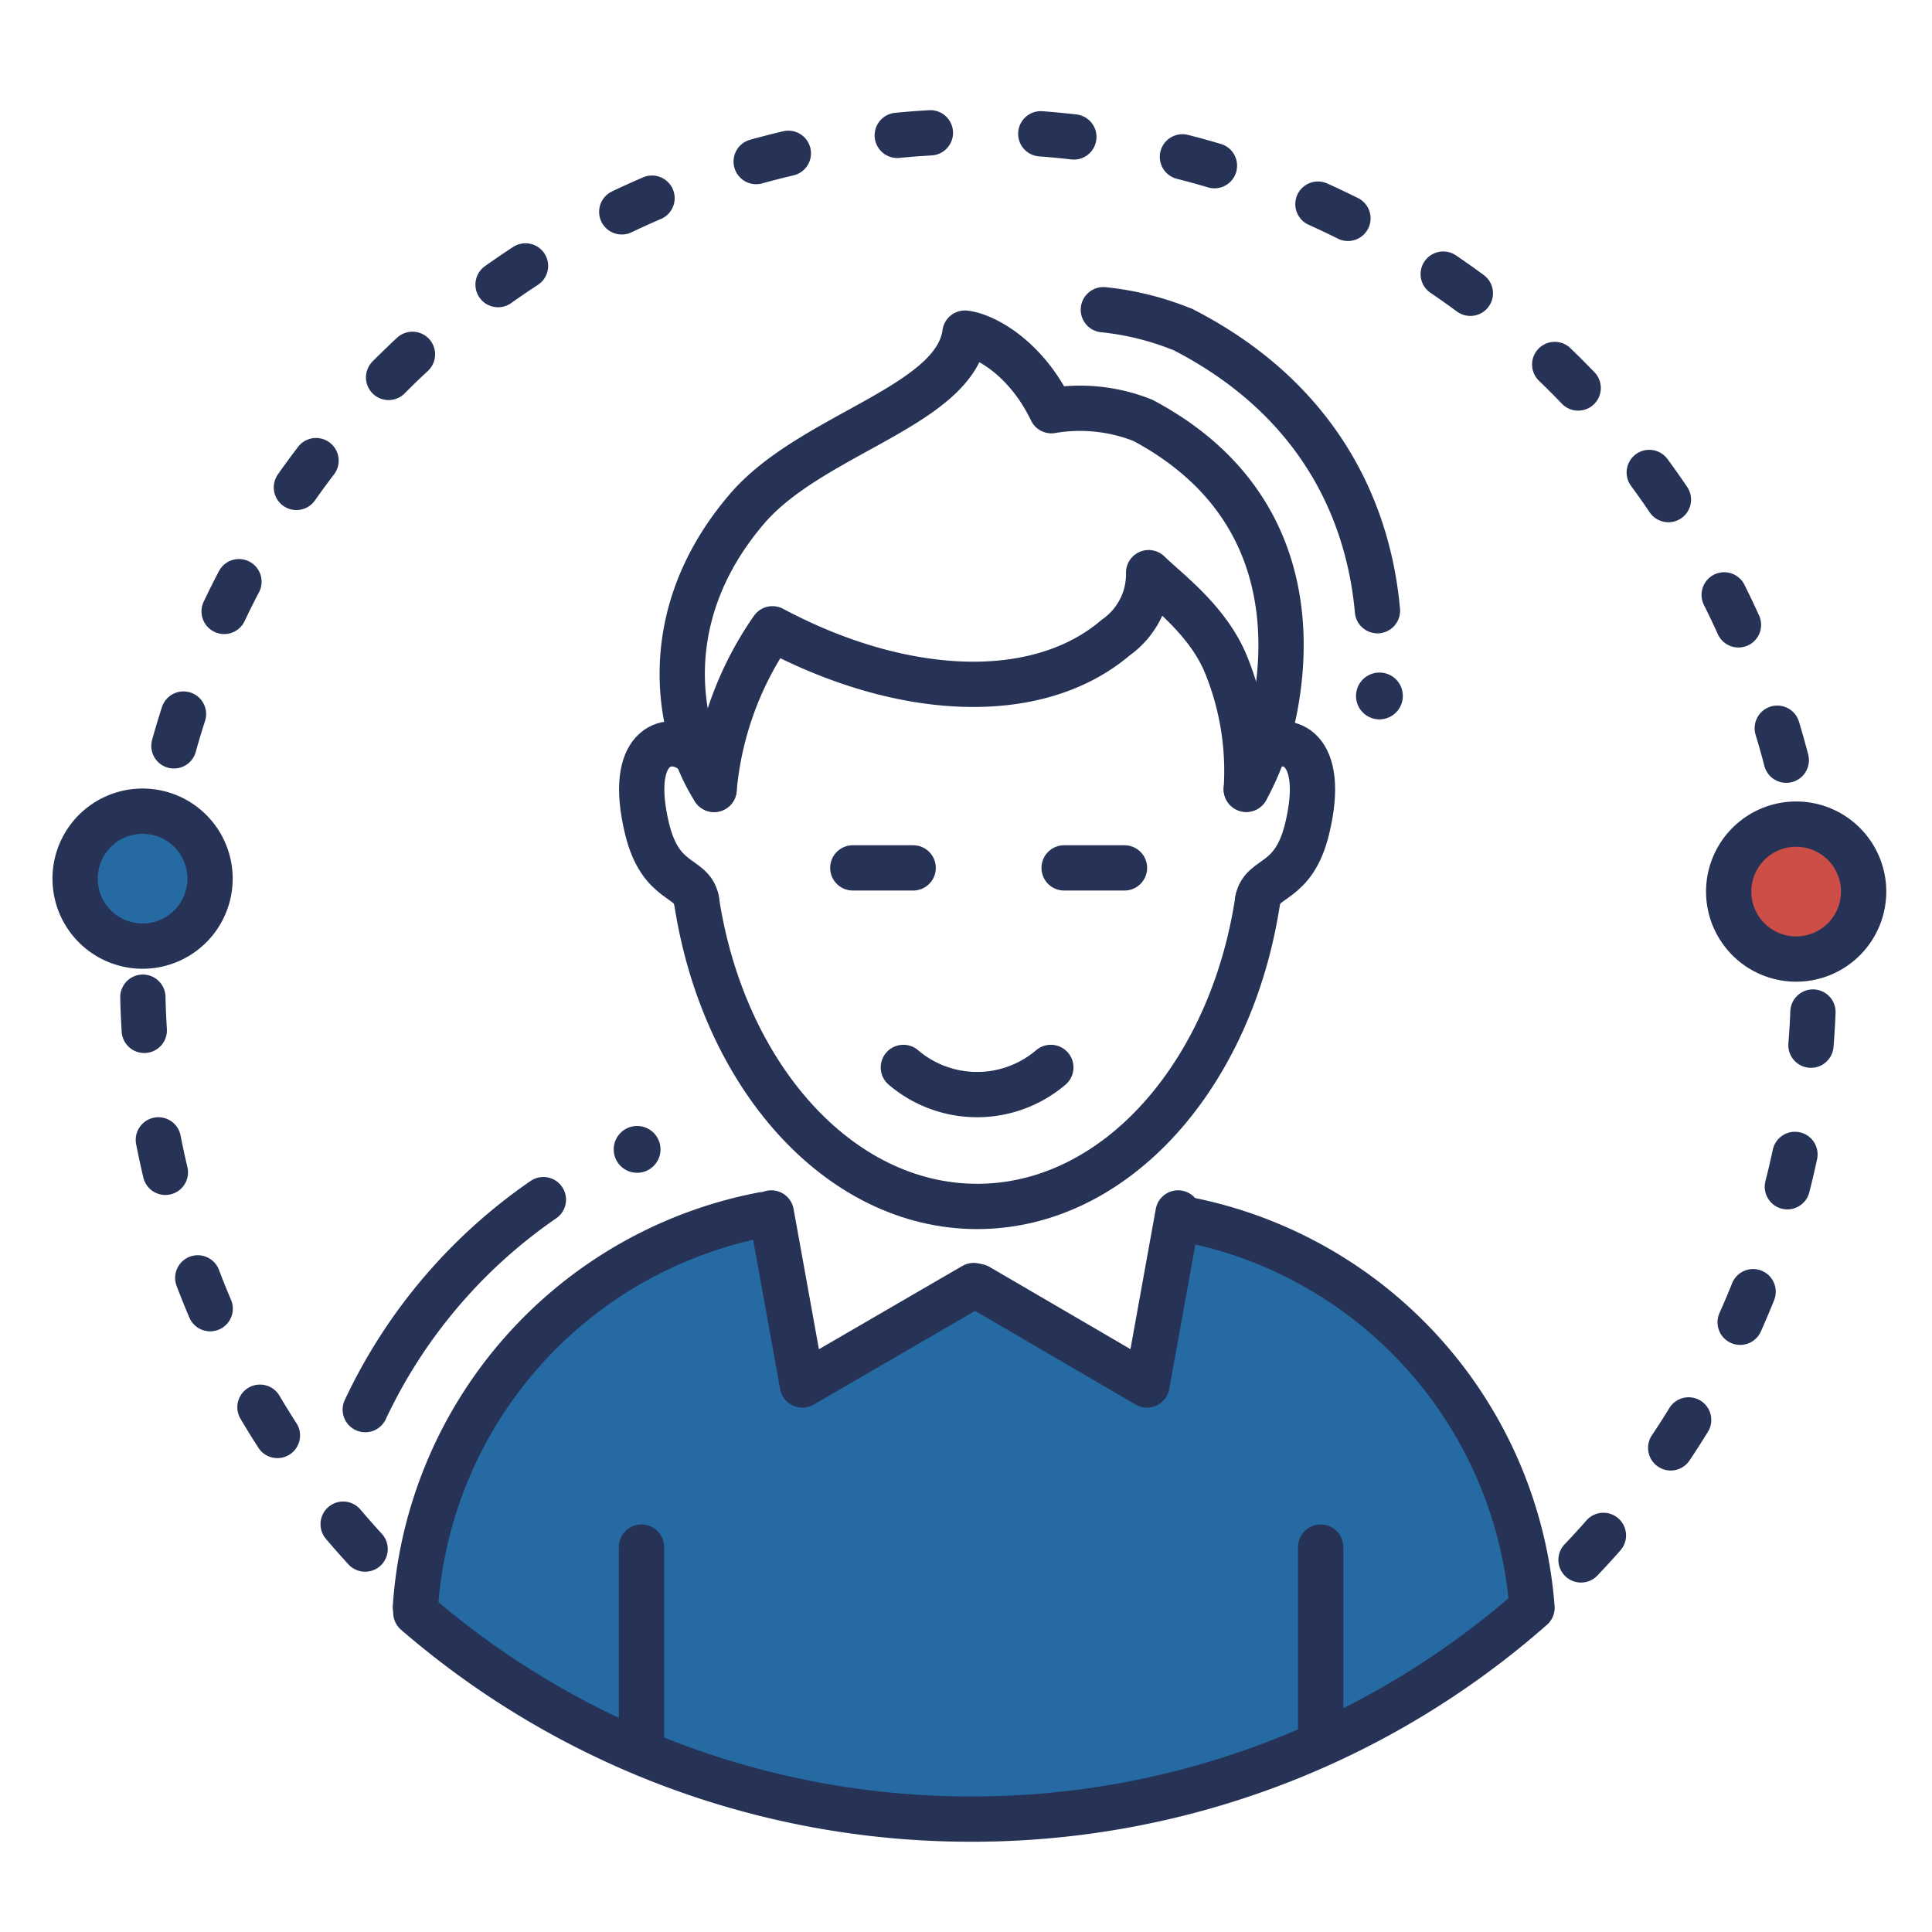
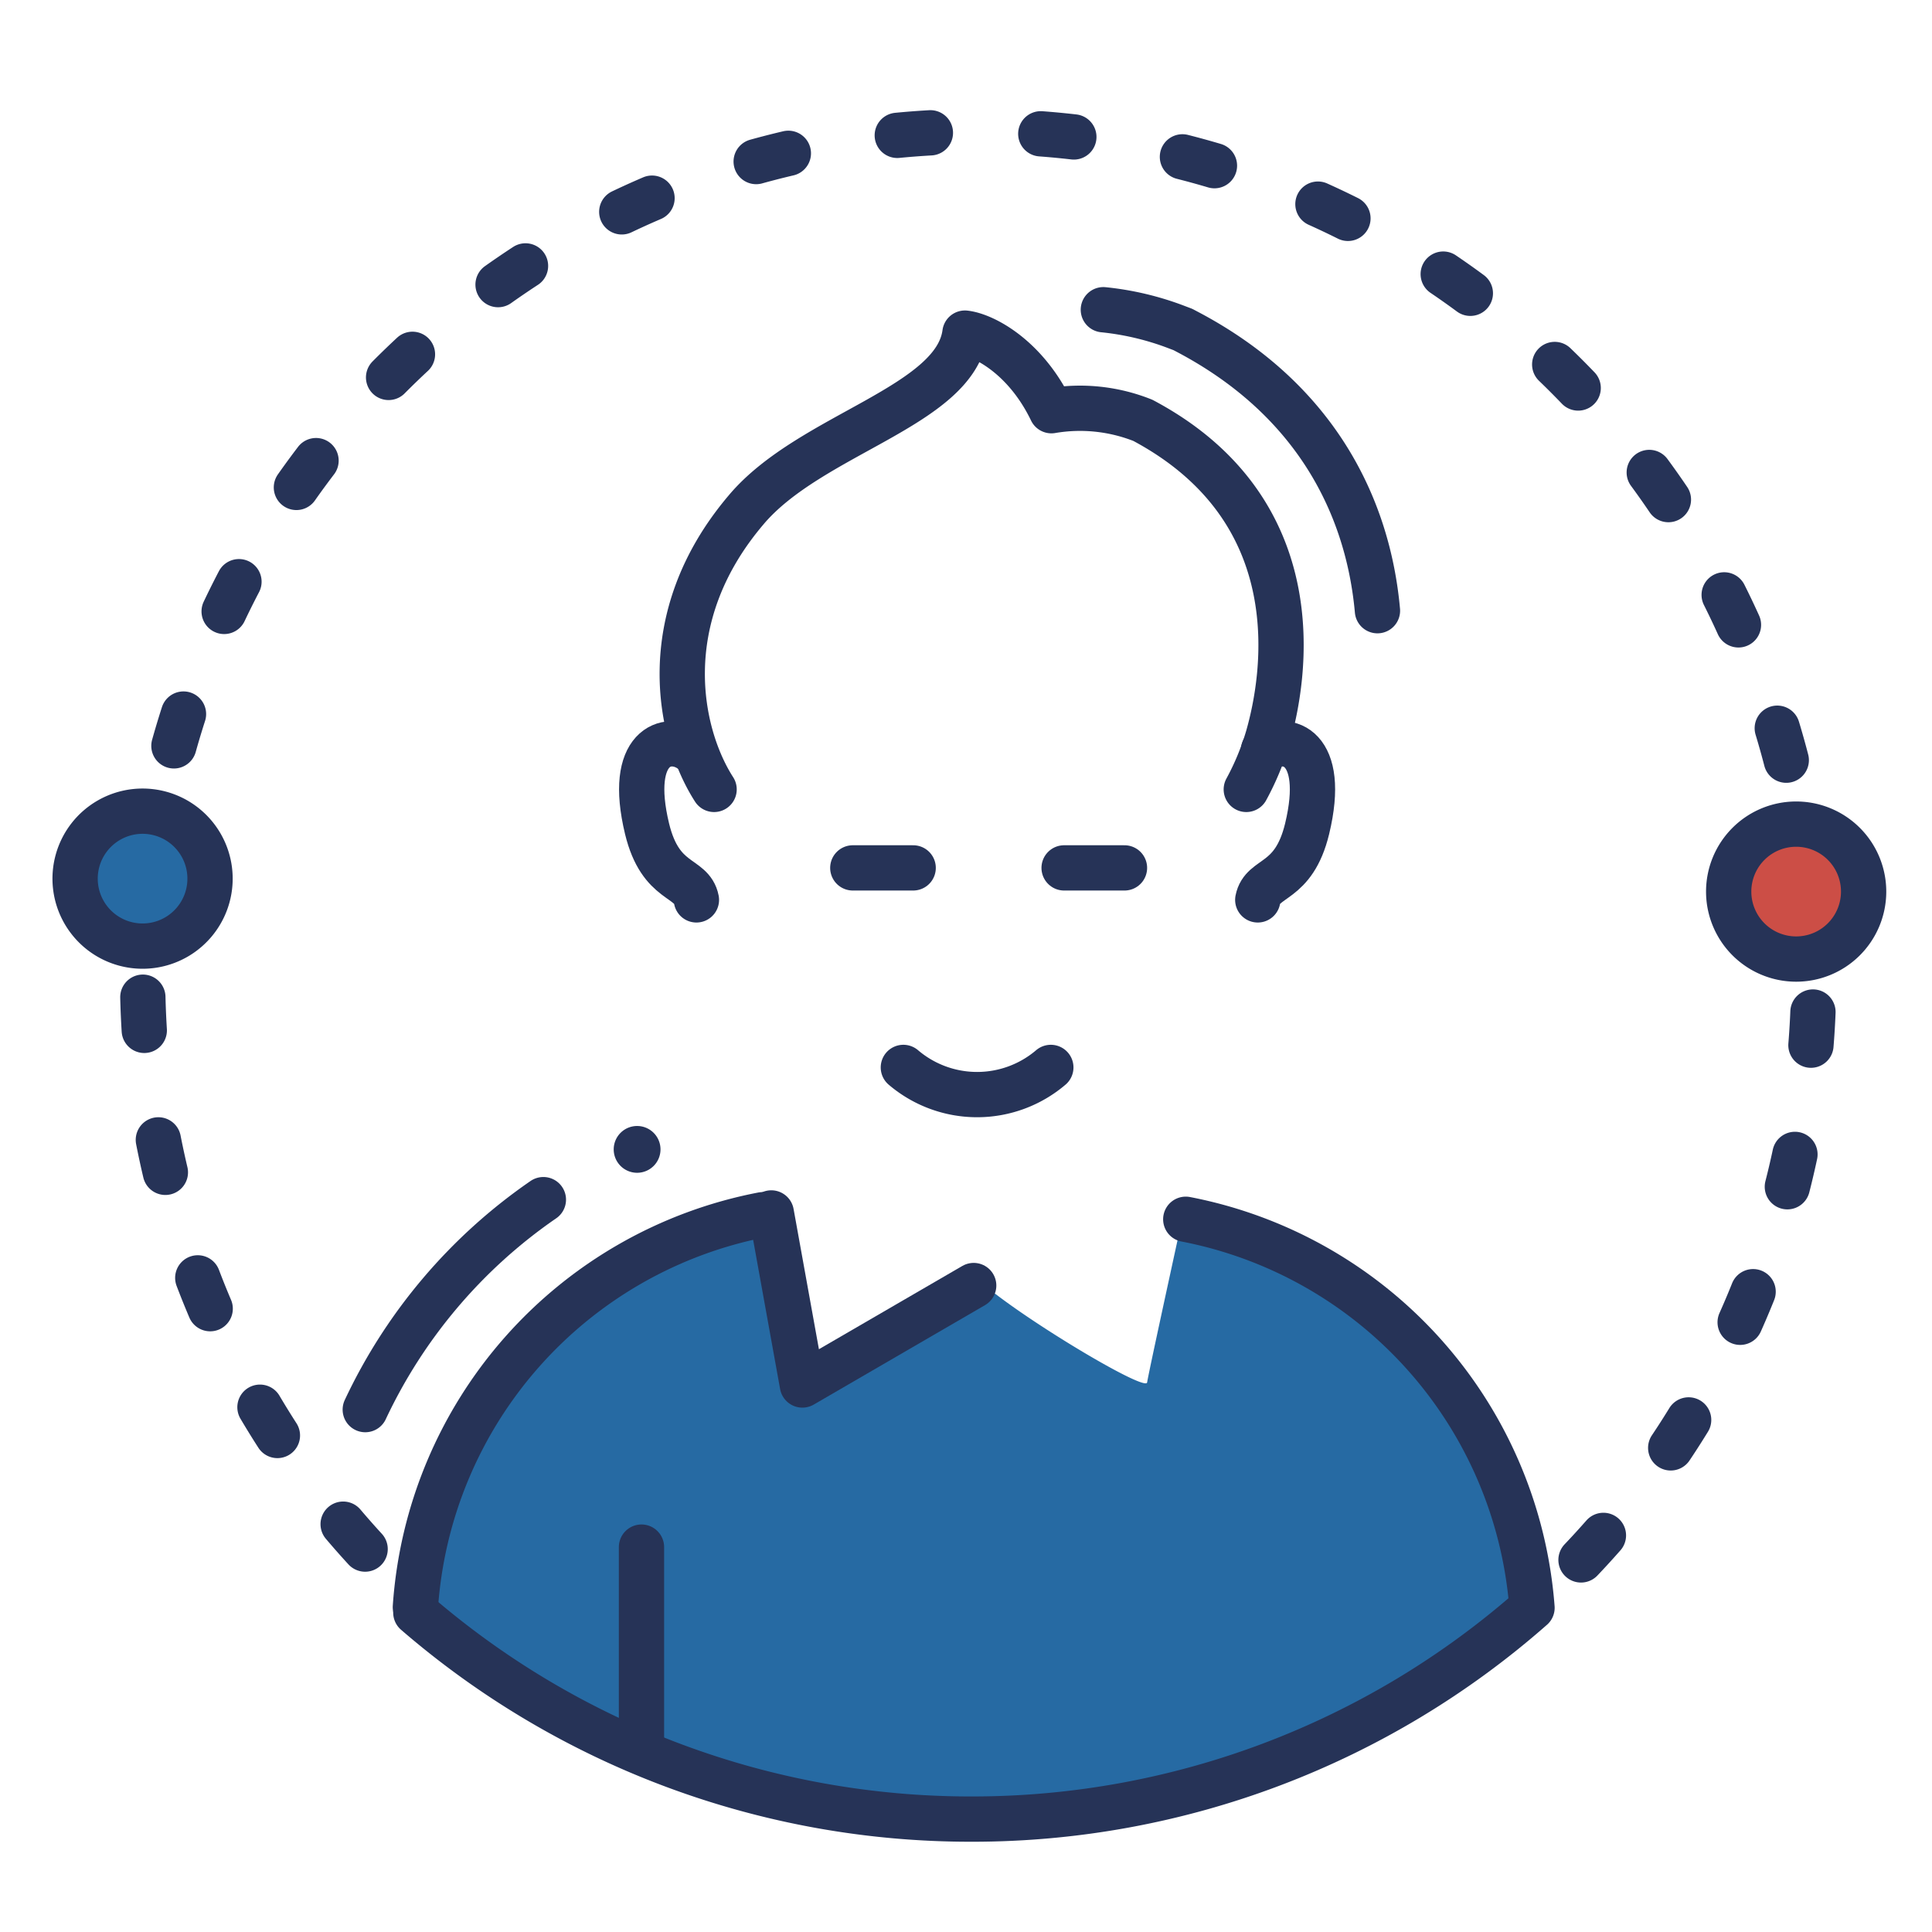
<svg xmlns="http://www.w3.org/2000/svg" xmlns:ns1="http://sodipodi.sourceforge.net/DTD/sodipodi-0.dtd" xmlns:ns2="http://www.inkscape.org/namespaces/inkscape" width="128" height="128" viewBox="0 0 128 128" id="svg18" ns1:docname="male2.svg" ns2:version="1.3.2 (091e20e, 2023-11-25)">
  <defs id="defs1">
    <style id="style1">.cls-1,.cls-6{fill:#61c4f2;}.cls-2{fill:#263357;}.cls-3,.cls-4{fill:none;stroke-linecap:round;stroke-linejoin:round;}.cls-3,.cls-4,.cls-5,.cls-6{stroke:#263357;stroke-width:3px;}.cls-4{stroke-dasharray:2.2 7.32;}.cls-5{fill:#f86464;}.cls-5,.cls-6{stroke-miterlimit:10;}</style>
  </defs>
  <title id="title1">male</title>
  <path class="cls-1" d="M 78.43,80.26 C 77.51,84.49 76.09,91 76,91.59 75.91,92.18 69.18,88.21 65.93,85.71 l -2.19,0.18 -10.57,5.7 c 0,0 -1.38,-6.73 -2.34,-11.37 a 28.07,28.07 0 0 0 -4.52,1.2 28.41,28.41 0 0 0 -18.78,24.9 56.17,56.17 0 0 0 36.81,13.68 h 0.13 a 56.1,56.1 0 0 0 37,-14 28.41,28.41 0 0 0 -23.04,-25.74 z" id="path1" style="fill:#266aa3;fill-opacity:1" />
-   <path class="cls-2" d="m 92.94,46.11 a 1.55,1.55 0 1 1 -1.55,-1.55 1.54,1.54 0 0 1 1.55,1.55 z" id="path2" />
  <path class="cls-2" d="m 43.76,76.15 a 1.55,1.55 0 1 1 -1.54,-1.55 1.55,1.55 0 0 1 1.54,1.55 z" id="path3" />
  <path class="cls-3" d="m 46.14,59.62 c -0.31,-1.59 -2.37,-1 -3.27,-4.71 -1.32,-5.47 1.35,-6.3 2.89,-5.22" id="path4" />
  <path class="cls-3" d="m 83.33,59.62 c 0.31,-1.59 2.37,-1 3.27,-4.71 1.32,-5.47 -1.35,-6.3 -2.89,-5.22" id="path5" />
-   <path class="cls-3" d="m 46.14,59.62 c 1.74,11.58 9.41,20.31 18.6,20.31 9.19,0 16.85,-8.73 18.59,-20.31" id="path6" />
  <line class="cls-3" x1="56.5" y1="57.5" x2="60.5" y2="57.5" id="line6" />
  <line class="cls-3" x1="70.5" y1="57.5" x2="74.5" y2="57.5" id="line7" />
  <path class="cls-3" d="m 59.85,70.72 a 7.53,7.53 0 0 0 9.77,0" id="path7" />
  <line class="cls-3" x1="42.5" y1="115.5" x2="42.5" y2="102.5" id="line8" />
-   <line class="cls-3" x1="87.5" y1="114.5" x2="87.5" y2="102.5" id="line9" />
-   <polyline class="cls-3" points="64.8 85.23 75.99 91.76 78.05 80.36" id="polyline9" />
  <polyline class="cls-3" points="64.51 85.17 53.16 91.76 51.1 80.36" id="polyline10" />
  <path class="cls-3" d="m 73.1,20.52 a 18.89,18.89 0 0 1 4.9,1.17 l 0.37,0.14 0.36,0.19 c 8.38,4.44 11.9,11.46 12.53,18.44" id="path10" />
  <path class="cls-3" d="M 82.57,52.3 A 17.55,17.55 0 0 0 84,48.85 c 1.15,-4 3,-15 -8.28,-21 a 11.24,11.24 0 0 0 -6.06,-0.64 c -1.72,-3.57 -4.48,-5 -5.73,-5.14 -0.65,4.87 -10.26,6.68 -14.49,11.7 C 43.29,41 45,48.71 47.31,52.3" id="path11" />
-   <path class="cls-3" d="m 47.31,52.3 a 22,22 0 0 1 3.87,-10.64 c 8.61,4.59 17.56,5 22.74,0.58 a 5.13,5.13 0 0 0 2.18,-4.3 c 1.13,1.12 3.87,3.1 5.09,6 a 18.68,18.68 0 0 1 1.38,8.34" id="path12" />
  <path class="cls-3" d="m 27.52,106.48 a 28.44,28.44 0 0 1 23,-26" id="path13" />
  <path class="cls-3" d="m 78.56,80.78 a 28.41,28.41 0 0 1 22.94,25.74 56.1,56.1 0 0 1 -37,14 H 64.37 A 56.17,56.17 0 0 1 27.55,106.84" id="path14" />
  <path class="cls-4" d="M 24.19,102.63 A 56,56 0 0 1 9.45,64.63 C 9.45,33.75 34.23,8.71 64.8,8.71 c 30.57,0 55.36,25 55.36,55.92 a 56,56 0 0 1 -15.77,39.09" id="path15" />
  <path class="cls-3" d="M 24.2,93.39 A 34.87,34.87 0 0 1 36,79.48" id="path16" />
  <path class="cls-5" d="M 123.47,59.09 A 4.47,4.47 0 1 1 119,54.6 a 4.47,4.47 0 0 1 4.47,4.49 z" id="path17" style="fill:#cc4e46;fill-opacity:1" />
-   <path class="cls-6" d="M 11.67,62.09 A 4.47,4.47 0 1 1 13.33,56 4.47,4.47 0 0 1 11.67,62.09 Z" id="path18" style="fill:#266aa3;fill-opacity:1" />
+   <path class="cls-6" d="M 11.67,62.09 A 4.47,4.47 0 1 1 13.33,56 4.47,4.47 0 0 1 11.67,62.09 " id="path18" style="fill:#266aa3;fill-opacity:1" />
</svg>